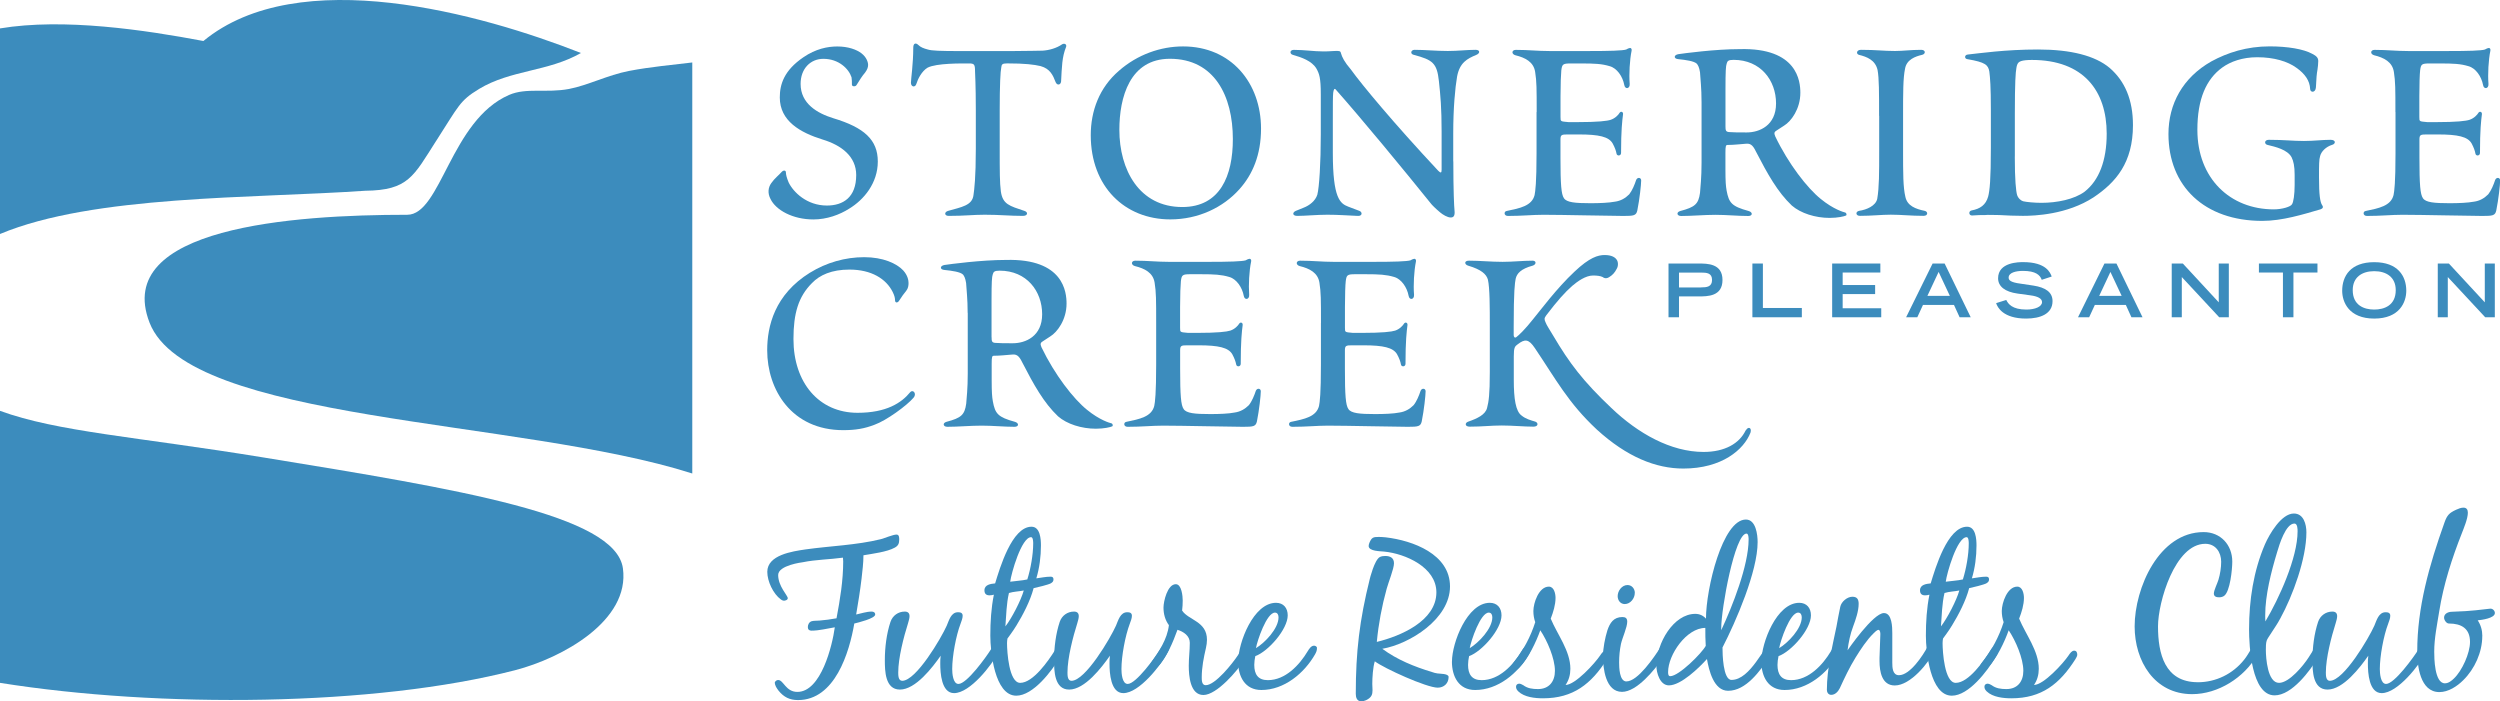
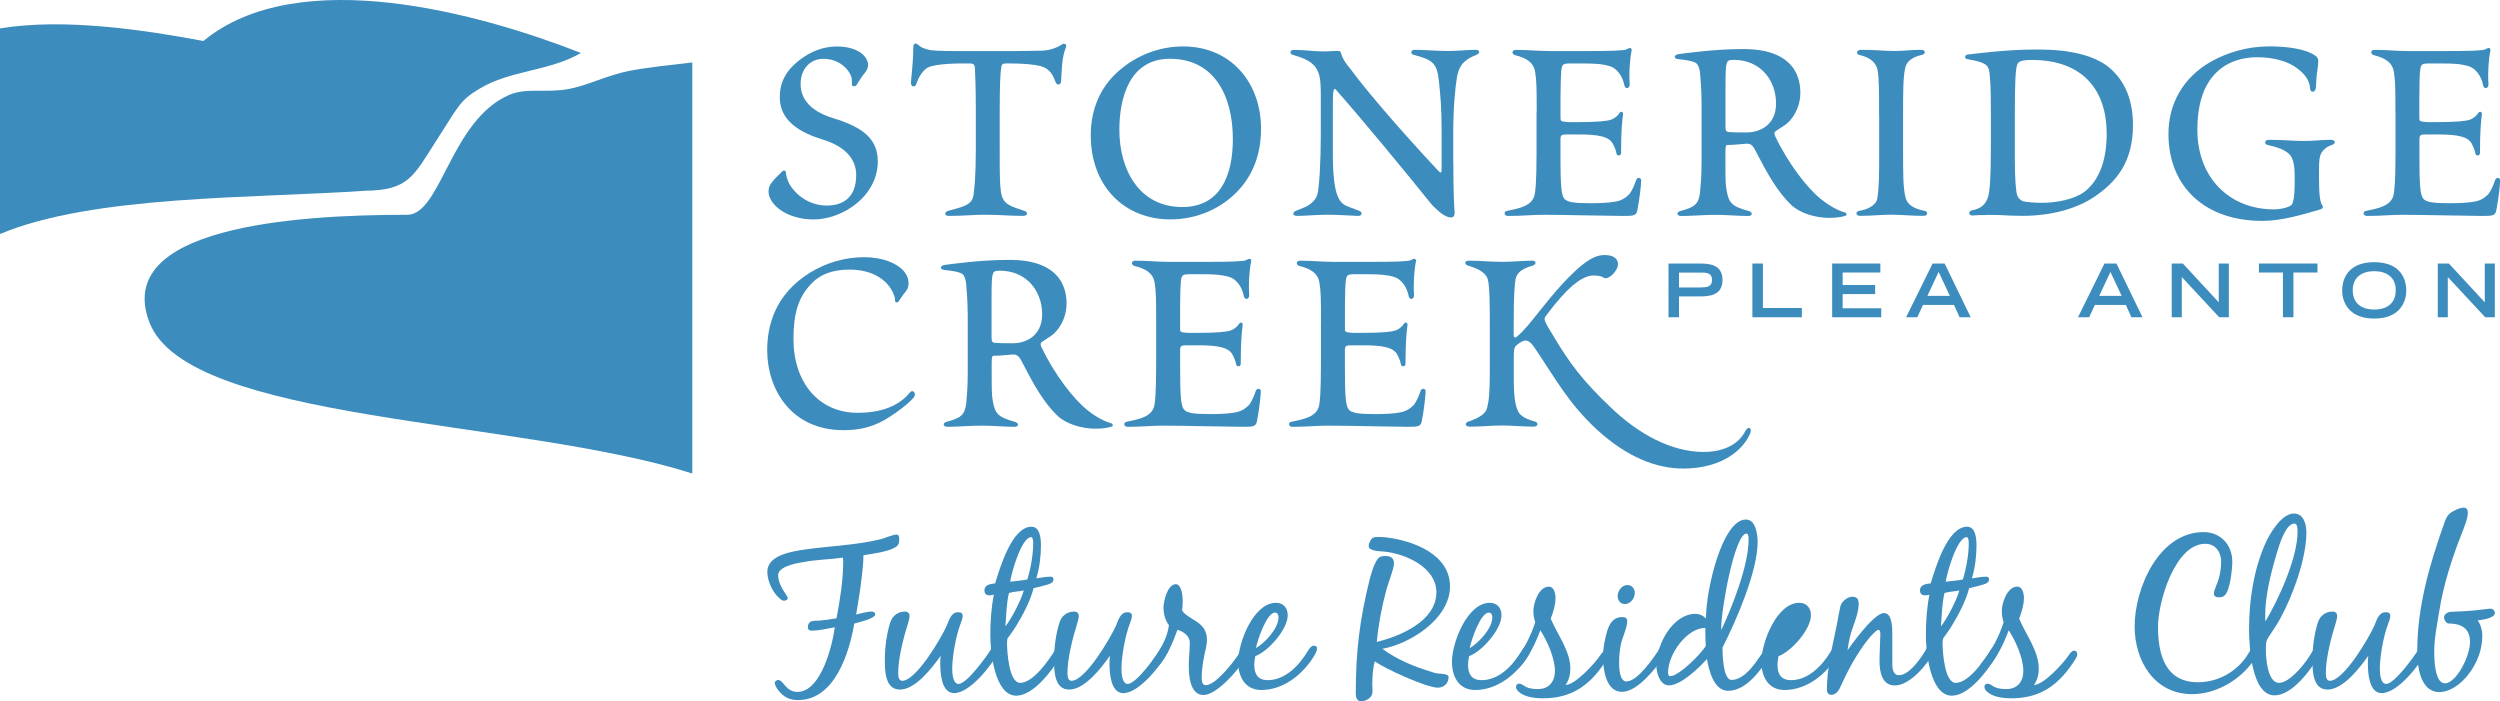
<svg xmlns="http://www.w3.org/2000/svg" id="Layer_1" data-name="Layer 1" viewBox="0 0 535.91 150.33">
  <defs>
    <style>      .cls-1 {        fill: #3c8cbd;      }    </style>
  </defs>
  <path class="cls-1" d="m93.5,30.2c4.88-7.59,5.04-8.61,9.19-11.13,6.81-4.12,14.82-3.68,21.84-7.71-21.31-8.38-60.51-19.39-80.93-2.57C31.09,6.43,13.69,3.81,0,6.09v44.07c20.05-8.38,54.1-7.6,78.29-9.27,9.25-.1,10.35-3.09,15.21-10.7" />
  <path class="cls-1" d="m121.97,19.07c-4.82.91-9.13-.33-12.84,1.28-12.54,5.44-14.6,25.69-21.84,25.69-24.46,0-63.17,2.69-55.23,23.13,8.32,21.42,79.34,20.52,116.34,32.33V13.39c-4.33.54-8.86.91-13.58,1.82-4.54.88-8.85,3.1-12.85,3.86" />
-   <path class="cls-1" d="m110.41,143.67c10.1-2.61,24.67-10.6,23.12-21.84-1.57-11.47-35.04-16.91-77.01-23.76-27.37-4.47-44.2-5.5-56.52-10v58.31c34.18,5.45,80.31,5.06,110.41-2.71" />
  <path class="cls-1" d="m357.67,56.49h6.42c1.95,0,5.15,0,5.15,3.53s-3.2,3.52-5.15,3.52h-4.17v4.47h-2.25v-11.52Zm6.92,5.12c1.28,0,2.41-.11,2.41-1.6s-1.12-1.58-2.41-1.58h-4.67v3.19h4.67Z" />
  <polygon class="cls-1" points="375.65 56.49 377.9 56.49 377.9 66.02 386.25 66.02 386.25 68.01 375.65 68.01 375.65 56.49" />
  <polygon class="cls-1" points="392.75 56.49 403.08 56.49 403.08 58.42 395 58.42 395 61.1 401.96 61.1 401.96 63.04 395 63.04 395 66.08 403.27 66.08 403.27 68.01 392.75 68.01 392.75 56.49" />
  <path class="cls-1" d="m414.29,56.49h2.57l5.59,11.52h-2.38l-1.21-2.65h-6.64l-1.22,2.65h-2.4l5.68-11.52Zm3.69,6.94l-2.41-5.14-2.41,5.14h4.82Z" />
-   <path class="cls-1" d="m437.68,59.99c-.36-1.03-1.3-1.92-4.04-1.92-1.52,0-3.06.38-3.06,1.44,0,.49.28,1.01,2.58,1.3l2.73.41c2.58.4,4.1,1.4,4.1,3.33,0,2.73-2.6,3.74-5.67,3.74-4.95,0-6.15-2.44-6.42-3.31l2.17-.68c.41.84,1.27,2.06,4.31,2.06,1.84,0,3.36-.6,3.36-1.6,0-.74-.86-1.24-2.5-1.45l-2.76-.38c-2.67-.37-4.16-1.52-4.16-3.28,0-3.46,4.49-3.46,5.38-3.46,4.96,0,5.82,2.3,6.11,3.09l-2.13.7Z" />
  <path class="cls-1" d="m451.12,56.49h2.57l5.59,11.52h-2.38l-1.2-2.65h-6.64l-1.22,2.65h-2.39l5.67-11.52Zm3.69,6.94l-2.41-5.14-2.41,5.14h4.82Z" />
  <polygon class="cls-1" points="465.54 56.49 467.92 56.49 475.62 64.81 475.62 56.49 477.78 56.49 477.78 68.01 475.72 68.01 467.7 59.39 467.7 68.01 465.54 68.01 465.54 56.49" />
  <polygon class="cls-1" points="489.38 58.42 484.23 58.42 484.23 56.49 496.78 56.49 496.78 58.42 491.63 58.42 491.63 68.01 489.38 68.01 489.38 58.42" />
  <path class="cls-1" d="m508.95,56.2c5.07,0,6.87,2.98,6.87,6.13,0,2.4-1.41,5.96-6.87,5.96s-6.87-3.57-6.87-5.96c0-3.15,1.79-6.13,6.87-6.13m4.61,6c0-2.77-1.98-4.07-4.61-4.07s-4.61,1.3-4.61,4.07c0,3.27,2.46,4.16,4.61,4.16s4.61-.89,4.61-4.16" />
  <polygon class="cls-1" points="522.57 56.49 524.95 56.49 532.65 64.81 532.65 56.49 534.8 56.49 534.8 68.01 532.74 68.01 524.72 59.39 524.72 68.01 522.57 68.01 522.57 56.49" />
  <path class="cls-1" d="m184.68,11.44c1.08.83,1.41,1.9,1.41,2.48,0,.5-.17.99-.66,1.66-.58.66-1.16,1.57-1.82,2.65-.25.41-.99.33-.99-.08,0-.58,0-1.07-.08-1.57-.58-1.82-2.73-3.97-6.04-3.97-2.73,0-4.88,2.07-4.88,5.38,0,4.22,3.56,6.29,7.03,7.36,6.62,1.99,9.52,4.64,9.52,9.27s-2.98,8.2-6.12,10.1c-2.07,1.32-4.8,2.32-7.7,2.32-4.39,0-8.03-1.99-9.18-4.39-.66-1.24-.5-2.48.16-3.39.75-1.08,1.66-1.74,2.15-2.32.5-.58.99-.41.99,0,0,.49.17,1.16.58,2.15.99,2.07,3.89,4.97,8.2,4.97,3.48,0,6.29-1.74,6.29-6.54,0-3.97-3.14-6.38-7.2-7.61-4.8-1.49-9.18-3.97-9.18-9.02,0-2.82.91-5.79,5.05-8.61,2.65-1.82,5.21-2.32,7.28-2.32,2.32,0,4.14.66,5.21,1.49" />
  <path class="cls-1" d="m217.53,10.94c3.06,0,4.8-.08,5.96-.08,1.49-.09,3.06-.58,4.14-1.33.49-.33,1.08-.08.91.5-.91,2.23-.91,4.39-1.08,7.44-.08.75-.83.91-1.16.17-.58-1.49-1.16-2.89-3.23-3.47-1.41-.33-3.31-.58-7.2-.58-1.08,0-1.16.25-1.24.91-.17.75-.33,3.64-.33,9.11v7.86c0,5.54,0,7.61.25,9.6.41,2.73,1.82,3.06,5.05,4.14.83.25.75,1.07-.33,1.07-2.81,0-4.96-.25-8.19-.25-2.48,0-4.3.25-7.7.25-.99,0-.99-.83-.16-1.07,2.9-.83,5.21-1.16,5.46-3.4.17-1.16.5-3.72.5-9.93v-8.19c0-5.87-.17-7.78-.17-8.44,0-1.41-.16-1.65-1.24-1.65-1.65,0-7.03-.08-8.94.91-1.24.75-2.07,2.4-2.4,3.48-.25.83-1.16.66-1.16-.25,0-.75.5-4.06.5-7.53,0-.99.58-1.07,1.07-.58.5.5,1.16.75,2.07.99.83.25,2.48.33,7.2.33h11.42Z" />
  <path class="cls-1" d="m270.32,27.58c0,5.63-1.82,9.85-4.64,12.99-3.48,3.89-8.77,6.46-14.81,6.46-9.76,0-17.05-7.03-17.05-18.04,0-5.21,1.82-10.18,6.04-13.82,3.97-3.48,8.94-5.22,13.74-5.22,10.35,0,16.72,7.86,16.72,17.63m-6.04,2.24c0-9.27-3.97-17.22-13.49-17.22-8.61,0-10.84,8.28-10.84,15.23,0,8.52,4.22,16.55,13.49,16.55,8.11,0,10.84-6.7,10.84-14.56" />
  <path class="cls-1" d="m311.54,34.61c0,6.21.17,9.77.25,10.43.17,1.41-.33,1.58-.83,1.58-.66,0-1.65-.58-2.24-1.08-.99-.83-1.82-1.66-1.99-1.91-5.79-7.2-15.15-18.54-20.44-24.49-.25-.25-.41.08-.5.74-.08.75-.08,2.24-.08,5.88v7.03c0,9.77,1.57,10.84,3.31,11.51l2.4.91c.66.25.66,1.16-.41,1.07-1.99-.08-4.14-.25-6.46-.25s-4.72.25-6.46.25c-1.08,0-1.08-.74-.33-1.07l1.65-.67c1.32-.5,2.56-1.49,2.98-2.81.41-1.57.74-6.79.74-12.91v-8.61c0-3.56-.33-4.39-.91-5.46-.99-1.73-3.31-2.48-5.05-2.98-.74-.17-.74-1.08.17-1.08,2.32,0,4.3.33,6.21.33.66,0,1.32,0,2.32-.08,1.24-.08,1.49,0,1.57.42.25.91.74,1.9,2.15,3.55,2.32,3.23,9.19,11.51,18.7,21.68.58.58.74.5.74-.25v-8.11c0-5.13-.25-7.78-.58-10.84-.42-3.89-1.33-4.55-5.38-5.63-.83-.17-.66-1.08.17-1.08,2.24,0,4.64.25,7.12.25,2.15,0,4.14-.25,5.96-.25.99,0,.99.75.16,1.08-1.98.83-3.56,1.65-4.13,4.63-.42,2.4-.83,6.79-.83,12.25v5.96Z" />
  <path class="cls-1" d="m329.41,24.02c0-4.97,0-6.54-.33-8.61-.33-2.15-2.15-3.06-4.22-3.56-.91-.25-.83-1.16.08-1.16,2.73,0,4.64.25,7.2.25h8.53c4.38,0,7.2-.08,7.94-.33.41-.25.74-.33.82-.33.17,0,.41.16.33.58-.41,1.98-.58,5.05-.41,7.12.08,1.07-.99,1.24-1.16.25-.33-1.82-1.57-3.64-3.15-4.05-1.65-.5-3.14-.58-6.13-.58h-2.15c-1.74,0-1.9.16-2.07,1.49-.08.74-.17,2.97-.17,5.54v4.47c0,.99,0,.91,1.74,1.08h1.74c4.64,0,6.54-.25,7.28-.5.99-.33,1.66-1.08,1.9-1.49.25-.41.83-.25.74.33-.17,1.32-.42,3.39-.42,8.27,0,.66-.91.74-.99.08-.08-.49-.33-1.24-.83-2.15-.83-1.41-2.9-1.9-7.2-1.9h-2.48c-1.24,0-1.49.09-1.49,1.08v3.89c0,5.79.17,7.87.74,8.69.58.91,2.4,1.08,5.71,1.08,1.99,0,3.97-.09,5.22-.33,1.24-.16,2.23-.74,3.06-1.57.66-.83,1.16-2.07,1.49-3.07.25-.66,1.08-.58,1.08.09,0,.83-.33,3.97-.83,6.45-.25,1.08-.75,1.16-2.98,1.16-2.57,0-13.08-.25-17.13-.25-2.4,0-4.55.25-7.62.25-.91,0-.91-.99-.25-1.07,2.81-.58,5.38-1.08,5.96-3.4.16-.83.42-2.57.42-8.94v-8.85Z" />
  <path class="cls-1" d="m402.81,24.84c0-4.96,0-8.11-.33-9.85-.5-2.15-2.32-2.82-3.97-3.23-.67-.17-.58-1.08.42-1.08,3.31,0,4.8.25,7.28.25,1.82,0,3.31-.25,5.63-.25.99,0,.99.91.17,1.08-1.41.33-3.31.99-3.64,2.98-.42,1.99-.42,5.13-.42,10.09v7.37c0,4.97,0,7.95.5,10.02.41,1.9,2.15,2.57,4.14,2.98.74.16.74,1.07-.25,1.07-2.73,0-4.72-.25-7.03-.25-1.98,0-4.05.25-6.62.25-.91,0-.99-.91-.17-1.07,1.66-.25,3.56-1.08,3.89-2.57.42-2.48.42-5.46.42-10.43v-7.37Z" />
  <path class="cls-1" d="m426.77,23.61c0-5.05-.16-6.95-.33-8.28-.25-1.41-.83-1.99-4.71-2.65-.66-.08-.66-.91.08-.99,2.4-.25,8.03-1.08,15.06-1.08s12.25,1.32,15.39,3.97c3.23,2.81,4.97,6.79,4.97,12.25,0,8.03-3.64,12.25-8.44,15.47-5.71,3.72-12.67,3.97-15.15,3.97-1.65,0-3.64-.08-5.05-.17-1.33,0-2.48-.08-3.06,0-.74,0-1.82,0-2.73.09-.75.08-.91-.91-.17-1.08,1.82-.33,3.06-1.16,3.56-2.98.33-1.24.58-3.64.58-10.43v-8.11Zm5.13,9.93c0,5.05.25,7.45.5,8.28.25.75.91,1.24,1.32,1.33.66.16,2.4.33,3.89.33,3.31,0,7.04-.74,9.27-2.4,3.06-2.4,4.72-6.62,4.72-12.42,0-9.18-4.96-15.81-16.05-15.81-.99,0-1.82.08-2.32.25-.41.17-.82.33-.99,1.49-.17.91-.33,3.06-.33,9.68v9.27Z" />
  <path class="cls-1" d="m491.89,37.51c0-1.9-.25-2.98-.66-3.81-.91-1.65-3.48-2.23-5.21-2.65-.66-.17-.66-1.08.33-1.08,3.39,0,5.05.25,7.53.25,2.15,0,3.89-.25,5.71-.25,1.24,0,1.08.91.33,1.08-1.32.41-2.32,1.41-2.57,2.4-.24.75-.24,1.99-.24,4.55,0,3.81.24,5.3.66,5.96.33.42.17.74-.33.91-3.72,1.08-8.19,2.48-12.49,2.48-12.42,0-20.11-7.45-20.11-18.62,0-6.45,3.06-12.08,9.18-15.56,3.48-1.9,7.62-3.23,12.5-3.23,3.89,0,7.28.58,9.11,1.58.99.49,1.32.91,1.32,1.57s-.09,1.24-.16,1.82c-.17.91-.25,1.82-.34,3.81-.08,1.24-1.24,1.16-1.24.33-.08-1.73-1.08-3.22-2.98-4.55-1.82-1.32-4.72-2.23-8.36-2.23-3.14,0-5.71.91-7.53,2.23-3.4,2.49-5.3,6.71-5.3,13.33,0,10.43,7.04,17.05,16.38,17.05,1.82,0,3.64-.58,3.89-1.08.33-.41.58-2.15.58-4.14v-2.15Z" />
  <path class="cls-1" d="m513.49,24.02c0-4.97,0-6.54-.33-8.61-.33-2.15-2.15-3.06-4.22-3.56-.91-.25-.83-1.16.08-1.16,2.73,0,4.64.25,7.2.25h8.53c4.38,0,7.2-.08,7.94-.33.42-.25.74-.33.83-.33.17,0,.41.16.33.58-.41,1.98-.58,5.05-.41,7.12.08,1.07-.99,1.24-1.16.25-.33-1.82-1.57-3.64-3.15-4.05-1.65-.5-3.14-.58-6.12-.58h-2.15c-1.74,0-1.9.16-2.07,1.49-.09.74-.17,2.97-.17,5.54v4.47c0,.99,0,.91,1.74,1.08h1.74c4.63,0,6.53-.25,7.28-.5.99-.33,1.66-1.08,1.9-1.49.25-.41.83-.25.75.33-.17,1.32-.41,3.39-.41,8.27,0,.66-.91.74-.99.08-.08-.49-.33-1.24-.82-2.15-.83-1.41-2.9-1.9-7.2-1.9h-2.48c-1.24,0-1.49.09-1.49,1.08v3.89c0,5.79.17,7.87.75,8.69.58.91,2.4,1.08,5.71,1.08,1.99,0,3.97-.09,5.22-.33,1.24-.16,2.23-.74,3.06-1.57.66-.83,1.16-2.07,1.49-3.07.25-.66,1.07-.58,1.07.09,0,.83-.33,3.97-.83,6.45-.25,1.08-.74,1.16-2.98,1.16-2.56,0-13.08-.25-17.13-.25-2.4,0-4.55.25-7.61.25-.91,0-.91-.99-.25-1.07,2.81-.58,5.38-1.08,5.95-3.4.17-.83.42-2.57.42-8.94v-8.85Z" />
  <path class="cls-1" d="m173.66,58.44c3.48-2.15,7.53-3.31,11.58-3.31s6.95,1.33,8.36,2.82c.99,1.08,1.16,2.15,1.16,2.73,0,.5-.08,1.16-.5,1.66-.41.49-1.08,1.4-1.49,2.07-.33.58-.91.58-.91-.08,0-.41-.09-.91-.5-1.74-1.4-2.81-4.55-4.8-9.27-4.8-3.81,0-6.37,1.16-8.03,2.89-2.9,2.9-3.97,6.46-3.97,12,0,9.35,5.46,15.81,13.74,15.81,6.21,0,9.43-2.15,11.26-4.39.66-.74,1.49.33.74,1.16-1.41,1.66-5.8,4.88-8.36,5.79-2.15.83-4.06,1.16-6.71,1.16-11.09,0-16.3-8.69-16.3-17.13,0-5.13,1.57-11.92,9.19-16.64" />
  <path class="cls-1" d="m207.43,67.05c0-2.98-.25-4.96-.33-6.37-.17-1.08-.41-1.49-.66-1.82-.58-.58-2.4-.83-3.97-.99-1.08-.08-.99-.91,0-1.07,1.16-.17,7.86-1.08,13.16-1.08,12.42-.33,13,6.95,13,9.36,0,3.47-1.99,6.12-3.48,7.03l-1.65,1.08c-.41.25-.58.5-.25,1.24,2.82,5.87,6.87,11.09,9.76,13.41,2.73,2.23,4.88,2.82,5.22,2.9.33.08.41.58.16.66-.33.17-1.74.5-3.47.5-3.07,0-6.21-.99-8.11-2.65-3.06-2.9-5.21-6.78-7.69-11.59-.75-1.57-1.32-1.74-2.23-1.65-1.16.08-2.49.25-3.81.25-.41,0-.5.16-.5,1.74v3.48c0,2.65.08,3.56.25,4.55.49,2.65,1.08,3.39,4.72,4.39.91.25.91,1.07-.08,1.07-2.23,0-4.63-.25-7.04-.25s-5.05.25-7.36.25c-.91,0-1.08-.82-.17-1.07,3.15-.83,3.89-1.49,4.22-3.89.09-1.16.33-3.23.33-6.45v-12.99Zm5.13,5.21c0,.91.08,1.16.74,1.24,1.08.08,2.07.08,3.81.08,2.73,0,6.29-1.49,6.29-6.21,0-4.96-3.31-9.35-9.11-9.35-1.16,0-1.32.25-1.49.83-.17.49-.25,1.57-.25,5.38v8.03Z" />
  <path class="cls-1" d="m247.84,69.21c0-4.97,0-6.54-.33-8.61-.33-2.15-2.15-3.06-4.22-3.56-.91-.25-.83-1.16.08-1.16,2.73,0,4.63.25,7.2.25h8.53c4.39,0,7.2-.09,7.94-.33.41-.25.75-.33.83-.33.17,0,.42.17.33.58-.42,1.99-.58,5.05-.42,7.12.08,1.08-.99,1.24-1.16.25-.33-1.82-1.57-3.64-3.14-4.06-1.66-.49-3.14-.58-6.12-.58h-2.15c-1.74,0-1.9.16-2.07,1.49-.08.74-.17,2.98-.17,5.54v4.47c0,.99,0,.91,1.74,1.08h1.74c4.63,0,6.54-.25,7.28-.49,1-.33,1.66-1.08,1.91-1.49.25-.41.83-.25.74.33-.17,1.33-.41,3.39-.41,8.28,0,.66-.91.74-.99.08-.09-.5-.33-1.24-.83-2.15-.83-1.4-2.9-1.9-7.2-1.9h-2.48c-1.24,0-1.49.08-1.49,1.08v3.89c0,5.79.17,7.86.75,8.69.58.91,2.4,1.08,5.71,1.08,1.99,0,3.97-.08,5.21-.33,1.24-.17,2.23-.75,3.06-1.58.66-.82,1.16-2.07,1.49-3.06.25-.66,1.07-.58,1.07.08,0,.83-.33,3.98-.83,6.46-.25,1.08-.74,1.16-2.98,1.16-2.57,0-13.08-.25-17.13-.25-2.4,0-4.55.25-7.61.25-.91,0-.91-.99-.25-1.07,2.81-.58,5.38-1.08,5.96-3.4.17-.83.41-2.57.41-8.94v-8.85Z" />
  <path class="cls-1" d="m283.17,69.21c0-4.97,0-6.54-.33-8.61-.33-2.15-2.15-3.06-4.22-3.56-.91-.25-.83-1.16.08-1.16,2.73,0,4.63.25,7.2.25h8.52c4.39,0,7.2-.09,7.95-.33.41-.25.74-.33.83-.33.16,0,.42.17.33.58-.41,1.99-.58,5.05-.41,7.12.08,1.08-.99,1.24-1.16.25-.33-1.82-1.57-3.64-3.14-4.06-1.66-.49-3.14-.58-6.12-.58h-2.15c-1.74,0-1.9.16-2.07,1.49-.09.74-.17,2.98-.17,5.54v4.47c0,.99,0,.91,1.74,1.08h1.74c4.63,0,6.54-.25,7.28-.49.99-.33,1.65-1.08,1.9-1.49.25-.41.83-.25.74.33-.17,1.33-.42,3.39-.42,8.28,0,.66-.91.74-.99.08-.08-.5-.33-1.24-.83-2.15-.83-1.4-2.89-1.9-7.2-1.9h-2.48c-1.24,0-1.49.08-1.49,1.08v3.89c0,5.79.17,7.86.75,8.69.58.91,2.4,1.08,5.71,1.08,1.98,0,3.97-.08,5.21-.33,1.24-.17,2.23-.75,3.06-1.58.66-.82,1.16-2.07,1.49-3.06.25-.66,1.08-.58,1.08.08,0,.83-.33,3.98-.83,6.46-.25,1.08-.75,1.16-2.98,1.16-2.57,0-13.08-.25-17.13-.25-2.4,0-4.55.25-7.62.25-.91,0-.91-.99-.25-1.07,2.82-.58,5.38-1.08,5.96-3.4.17-.83.41-2.57.41-8.94v-8.85Z" />
  <path class="cls-1" d="m364.75,21.86c0-2.98-.25-4.96-.33-6.37-.17-1.08-.42-1.49-.67-1.82-.58-.58-2.4-.83-3.97-.99-1.08-.08-.99-.91,0-1.07,1.16-.17,7.86-1.08,13.16-1.08,12.41-.33,12.99,6.95,12.99,9.36,0,3.47-1.98,6.12-3.47,7.03l-1.66,1.08c-.41.25-.58.5-.25,1.24,2.81,5.87,6.87,11.09,9.76,13.41,2.73,2.23,4.88,2.82,5.21,2.9.33.09.41.58.17.66-.33.17-1.74.5-3.48.5-3.06,0-6.2-.99-8.11-2.65-3.06-2.9-5.21-6.78-7.7-11.59-.74-1.57-1.32-1.74-2.23-1.65-1.16.08-2.48.25-3.8.25-.42,0-.5.16-.5,1.74v3.48c0,2.65.08,3.56.25,4.55.5,2.65,1.07,3.39,4.72,4.39.91.25.91,1.07-.08,1.07-2.24,0-4.63-.25-7.03-.25s-5.05.25-7.37.25c-.91,0-1.08-.82-.16-1.07,3.14-.83,3.89-1.49,4.22-3.89.08-1.16.33-3.23.33-6.45v-12.99Zm5.13,5.21c0,.91.08,1.16.75,1.24,1.07.08,2.07.08,3.8.08,2.73,0,6.29-1.49,6.29-6.21,0-4.96-3.31-9.35-9.1-9.35-1.16,0-1.33.25-1.49.83-.17.49-.25,1.57-.25,5.38v8.03Z" />
  <path class="cls-1" d="m374.21,92.25c-1.33,2.81-4.47,4.63-9.02,4.63-7.03,0-14.07-3.97-19.78-9.43-6.04-5.71-9-9.63-12.45-15.48-.8-1.35-1.41-2.23-1.66-2.9-.25-.58-.33-.83.17-1.49,2.4-3.15,3.97-4.89,5.55-6.29,1.16-.99,2.89-2.23,4.47-2.23.82,0,1.57.08,2.07.33.5.41,1.08.25,1.41,0,.67-.41,1.16-.91,1.58-1.74.41-.66.33-1.57,0-1.99-.33-.5-1.08-.99-2.57-.99-1.41,0-3.23.5-6.46,3.56-3.89,3.64-7.28,8.27-8.94,10.26-1.49,1.9-2.98,3.39-3.56,3.8-.36.24-.54-.15-.54-.44v-1.82c0-7.78.25-9.35.42-10.26.25-1.16,1.16-2.15,3.64-2.82.83-.25.83-1.07,0-1.07-2.07,0-4.22.25-6.45.25-2.48,0-4.8-.25-7.2-.25-1.08,0-.99.83-.17,1.07,2.82.83,3.89,1.82,4.23,2.98.41,1.82.41,5.87.41,10.18v9.6c0,4.97-.24,6.37-.58,7.7-.33,1.49-2.15,2.32-4.06,2.98-.74.25-.74,1.07.33,1.07,2.73,0,4.55-.25,6.87-.25s4.8.25,6.79.25c1.08,0,1.08-.82.42-1.07-1.08-.33-2.07-.58-2.98-1.33-1.24-.91-1.65-3.56-1.65-7.61v-5.05c0-1.99.24-2.15.87-2.62,1.5-1.14,2.31-1.15,3.64.83,4.57,6.78,7.16,11.76,13.29,17.47,6.45,5.88,12.66,8.36,18.54,8.36,8.28,0,12.99-4.06,14.4-7.7.33-1.07-.5-1.4-.99-.49" />
  <g>
    <path class="cls-1" d="m184.69,124.02c-.31,2.6-.72,5.15-1.16,7.71,1.07-.22,2.2-.63,3.32-.63.4,0,.76.18.76.63,0,.85-3.72,1.75-4.48,1.93-1.08,6.28-4.17,16.41-12.06,16.41-1.79,0-3.05-.63-4.17-2.01-.4-.54-.81-1.08-.81-1.8.13-.27.4-.49.72-.49,1.16,0,1.61,2.55,4.12,2.55,5.06,0,7.49-9.91,8.02-13.85-1.66.27-3.36.72-5.02.72-.49,0-.76-.27-.76-.76,0-.54.27-1.08.81-1.26.49-.14,1.16-.09,1.66-.14,1.21-.09,2.47-.27,3.68-.49.76-4.03,1.43-8.11,1.43-12.19,0-.27-.05-.81-.05-.81-2.87.4-5.78.4-8.65.99,0,0-5.24.63-5.24,2.73,0,2.42,2.06,4.39,2.06,4.97,0,.23-.18.45-.72.54-.27,0-.45-.05-.76-.27-1.66-1.21-2.91-3.9-2.91-5.92,0-3.63,5.42-4.39,8.16-4.8,5.38-.76,10.89-.9,16.18-2.2.85-.23,2.64-.99,3.36-.99.58,0,.58.67.58,1.07,0,.85-.22,1.35-.99,1.75-1.61.9-4.8,1.3-6.68,1.62,0,1.66-.22,3.31-.4,4.97Z" />
    <path class="cls-1" d="m190.89,133.3c.45-1.34,1.66-2.2,3.05-2.2.67,0,1.03.31,1.03.99,0,.49-.18.99-.31,1.48-.94,2.96-2.11,7.49-2.11,10.58,0,.58,0,1.79.85,1.79,3,0,8.38-9.19,9.55-11.83.49-1.12.9-2.87,2.42-2.87.54,0,.99.14.99.76,0,.58-.27,1.16-.45,1.7-.99,2.6-1.79,6.95-1.79,9.73,0,.85.14,3.18,1.34,3.18,1.79,0,5.92-5.74,6.95-7.39.27-.45.85-1.26,1.34-1.26.54,0,.63.41.63.85,0,.31-.18.67-.31.94-1.43,2.82-6.14,8.83-9.55,8.83-2.73,0-2.96-4.35-2.96-6.32,0-.58,0-1.12.09-1.7-1.75,2.51-5.38,7.26-8.74,7.26-3.18,0-3.23-4.03-3.23-6.32,0-2.69.36-5.65,1.21-8.2Z" />
    <path class="cls-1" d="m217.84,134.15c-.54.94-1.88,2.73-1.88,2.73-.05.23-.09.76-.09.99,0,1.79.4,8.51,2.82,8.51,2.78,0,6.05-4.75,7.4-6.9.22-.41.67-1.03,1.17-1.03.36,0,.63.31.63.68,0,.67-.36,1.25-.72,1.84-1.7,2.87-5.69,8.16-9.32,8.16-4.66,0-5.56-9.5-5.56-12.86,0-2.92.18-5.92.76-8.79-.31.09-.63.14-.94.14-.72,0-1.08-.36-1.08-1.08,0-1.21,1.34-1.39,2.29-1.48.99-3.23,3.59-12.15,7.8-12.15,1.88,0,2.02,2.69,2.02,4.03,0,2.33-.31,4.8-.99,7.04,1.03-.13,2.02-.36,3.05-.36.4,0,.63.14.63.58s-.22.63-.58.85c-.45.27-3,.9-3.68,1.03-.72,2.73-2.24,5.65-3.72,8.07Zm-2.33.14c1.34-1.7,3.36-5.6,3.95-7.71-1.08.22-2.15.22-3.18.54-.54,2.33-.58,4.8-.76,7.17Zm1.03-9.59c1.21-.18,2.47-.22,3.68-.49.72-2.28,1.26-5.34,1.26-7.71,0-.27,0-1.35-.45-1.35-2.06,0-4.26,7.76-4.48,9.55Z" />
    <path class="cls-1" d="m227.17,133.3c.45-1.34,1.66-2.2,3.05-2.2.67,0,1.03.31,1.03.99,0,.49-.18.99-.31,1.48-.94,2.96-2.11,7.49-2.11,10.58,0,.58,0,1.79.85,1.79,3,0,8.38-9.19,9.55-11.83.49-1.12.9-2.87,2.42-2.87.54,0,.99.14.99.76,0,.58-.27,1.16-.45,1.7-.99,2.6-1.79,6.95-1.79,9.73,0,.85.13,3.18,1.34,3.18,1.79,0,5.92-5.74,6.95-7.39.27-.45.85-1.26,1.34-1.26.54,0,.63.41.63.85,0,.31-.18.67-.31.94-1.43,2.82-6.14,8.83-9.55,8.83-2.73,0-2.96-4.35-2.96-6.32,0-.58,0-1.12.09-1.7-1.75,2.51-5.38,7.26-8.74,7.26-3.18,0-3.23-4.03-3.23-6.32,0-2.69.36-5.65,1.21-8.2Z" />
    <path class="cls-1" d="m252.41,135c-.94,2.6-2.33,6-4.3,8.02-.31.31-.72.67-1.21.67-.36,0-.58-.22-.58-.58s.18-.68.4-.99c1.7-2.46,3.5-5.06,3.85-8.11-.81-1.07-1.16-2.42-1.16-3.76s.85-5.02,2.64-5.02c1.26,0,1.48,2.6,1.48,3.5,0,.72-.04,1.43-.13,2.15,1.39,2.11,5.33,2.28,5.33,6.27,0,.58-.09,1.16-.22,1.75-.49,2.11-.9,4.17-.9,6.32,0,.58,0,1.66.85,1.66,2.06,0,5.74-4.66,6.9-6.41.27-.41.67-.99,1.17-.99.54,0,.63.49.63.94,0,.36-.18.67-.36.94-1.43,2.33-5.96,7.62-8.83,7.62s-3.14-4.17-3.14-6.27c0-1.66.22-3.27.22-4.93,0-1.48-1.34-2.38-2.65-2.78Z" />
    <path class="cls-1" d="m265.42,141.81c0-4.03,3.27-12.59,8.11-12.59,1.61,0,2.51,1.12,2.51,2.69,0,3-4.21,7.76-6.95,8.74-.13.63-.22,1.26-.22,1.88,0,2.02.81,3.27,2.91,3.27,3.76,0,6.77-3.23,8.56-6.23.27-.45.72-1.16,1.34-1.16.27,0,.63.18.63.49,0,.58-.14.85-.4,1.35-2.33,4.08-6.63,7.66-11.52,7.66-3.54,0-4.98-2.92-4.98-6.1Zm3.81-2.87c1.93-1.16,4.84-4.21,4.84-6.59,0-.49-.18-1.03-.76-1.03-1.79,0-3.81,6.05-4.08,7.62Z" />
    <path class="cls-1" d="m296.32,139.08c3.14,2.33,6.9,3.85,10.62,4.97.4.14.81.27,1.21.31.49.09,2.38,0,2.38.76,0,1.35-.99,2.29-2.33,2.29-2.38,0-11.47-4.12-13.49-5.65-.4,1.21-.54,3.54-.54,4.84l.05,1.35c0,.9-.18,1.57-1.39,2.15-.31.14-.67.23-1.03.23-.94,0-1.17-.85-1.17-1.61,0-9.01.81-15.82,3-24.61,0,0,.99-4.08,2.15-4.7.36-.18.76-.23,1.16-.23,1.08,0,1.88.41,1.88,1.57s-1.21,4.12-1.57,5.47c-1.03,3.72-1.75,7.53-2.11,11.38,5.02-1.21,12.77-4.48,12.77-10.62,0-5.38-6.63-8.29-11.2-8.74-.76-.09-3.32-.04-3.32-1.21,0-.23.09-.49.18-.72.49-1.12.81-1.21,2.02-1.21.49,0,.99.04,1.48.09,5.78.68,13.76,3.59,13.76,10.53s-8.61,12.33-14.52,13.36Z" />
    <path class="cls-1" d="m311.25,141.81c0-4.03,3.27-12.59,8.11-12.59,1.61,0,2.51,1.12,2.51,2.69,0,3-4.21,7.76-6.95,8.74-.13.63-.22,1.26-.22,1.88,0,2.02.81,3.27,2.91,3.27,3.76,0,6.77-3.23,8.56-6.23.27-.45.72-1.16,1.34-1.16.27,0,.63.18.63.49,0,.58-.14.85-.4,1.35-2.33,4.08-6.63,7.66-11.52,7.66-3.54,0-4.98-2.92-4.98-6.1Zm3.81-2.87c1.93-1.16,4.84-4.21,4.84-6.59,0-.49-.18-1.03-.76-1.03-1.79,0-3.81,6.05-4.08,7.62Z" />
    <path class="cls-1" d="m336.63,143.38c0,1.21-.31,2.42-1.03,3.45,2.06,0,6.28-4.62,7.44-6.36.27-.41.67-.99,1.17-.99.54,0,.67.45.67.89,0,.31-.27.68-.4.94-3.36,5.29-7.22,8.38-13.72,8.38-1.7,0-3.99-.23-5.29-1.48-.27-.27-.49-.58-.49-.99,0-.45.31-.67.72-.67.36,0,.9.41.81.31.94.72,2.02.85,3.18.85,2.37,0,3.63-1.62,3.63-3.9,0-2.69-1.66-6.5-3.14-8.7-.85,2.42-2.6,6.1-4.39,7.89-.27.27-.72.72-1.17.72-.36,0-.63-.27-.63-.62,0-.45.27-.81.54-1.17,2.02-2.51,3.59-5.47,4.57-8.56-.27-.76-.4-1.57-.4-2.38,0-1.75,1.17-5.24,3.32-5.24,1.12,0,1.43,1.52,1.43,2.42,0,1.48-.49,3.05-1.03,4.44,1.43,3.45,4.21,6.9,4.21,10.76Z" />
    <path class="cls-1" d="m348.65,146.07c2.42,0,5.92-5.15,7.26-7.26.27-.41.63-.94,1.12-.94.58,0,.58.54.58.99,0,.58-.85,1.79-1.21,2.28-1.7,2.42-5.51,7.17-8.7,7.17-3.54,0-4.08-5.07-4.08-7.66,0-1.66.45-3.95.94-5.51.54-1.61,1.34-2.87,3.23-2.87.67,0,1.03.27,1.03.99,0,1.21-1.03,3.41-1.34,4.75-.27,1.3-.4,2.65-.4,3.99,0,1.03.05,4.08,1.57,4.08Zm1.79-18.96c0,1.16-.94,2.38-2.15,2.38-.94,0-1.52-.81-1.52-1.7,0-1.12.9-2.38,2.11-2.38.94,0,1.57.81,1.57,1.7Z" />
    <path class="cls-1" d="m357.76,146.92c-1.93,0-2.69-2.69-2.69-4.21,0-4.84,3.68-11.12,8.34-11.12.9,0,1.7.36,2.29,1.03,0-6.41,3.54-21.25,8.56-21.25,2.15,0,2.51,3.27,2.51,4.84,0,6.27-4.62,16.94-7.53,22.59,0,1.3.09,6.95,1.93,6.95,4.12,0,7.08-7.62,8.29-7.62.54,0,.76.31.76.72,0,.63-.54,1.43-.9,1.97-2.02,3-5.02,7.26-8.88,7.26-3.09,0-4.12-4.44-4.53-6.81-1.66,1.84-5.56,5.65-8.16,5.65Zm-.18-2.87c0,.31,0,.9.45.9,1.88,0,6.81-4.97,7.62-6.5-.09-1.3-.09-2.55-.09-3.85-4.03,0-7.98,5.74-7.98,9.46Zm11.39-8.96c2.38-5.07,5.87-13.89,5.87-19.45,0-.22,0-1.26-.45-1.26-2.51,0-5.42,16.09-5.42,20.26v.45Z" />
-     <path class="cls-1" d="m377.58,141.81c0-4.03,3.27-12.59,8.11-12.59,1.61,0,2.51,1.12,2.51,2.69,0,3-4.21,7.76-6.95,8.74-.13.63-.22,1.26-.22,1.88,0,2.02.81,3.27,2.91,3.27,3.76,0,6.77-3.23,8.56-6.23.27-.45.72-1.16,1.34-1.16.27,0,.63.18.63.49,0,.58-.14.85-.4,1.35-2.33,4.08-6.63,7.66-11.52,7.66-3.54,0-4.98-2.92-4.98-6.1Zm3.81-2.87c1.93-1.16,4.84-4.21,4.84-6.59,0-.49-.18-1.03-.76-1.03-1.79,0-3.81,6.05-4.08,7.62Z" />
+     <path class="cls-1" d="m377.58,141.81c0-4.03,3.27-12.59,8.11-12.59,1.61,0,2.51,1.12,2.51,2.69,0,3-4.21,7.76-6.95,8.74-.13.63-.22,1.26-.22,1.88,0,2.02.81,3.27,2.91,3.27,3.76,0,6.77-3.23,8.56-6.23.27-.45.72-1.16,1.34-1.16.27,0,.63.18.63.49,0,.58-.14.85-.4,1.35-2.33,4.08-6.63,7.66-11.52,7.66-3.54,0-4.98-2.92-4.98-6.1Zm3.81-2.87Z" />
    <path class="cls-1" d="m391.62,147.82c0-4.39,1.16-9.23,2.06-13.54.27-1.39.49-2.82.81-4.21.22-1.08,1.48-2.15,2.6-2.15,1.03,0,1.34.58,1.34,1.53,0,1.52-.63,3.36-1.17,4.8-.63,1.66-.99,3.41-1.21,5.15,0,0,5.47-7.98,7.8-7.98,1.75,0,1.79,3.05,1.79,4.35v6.28c0,1.03.04,2.69,1.43,2.69,2.37,0,5.15-4.22,6.18-6.19.22-.41.58-1.03,1.08-1.03.45,0,.76.49.76.9,0,.22-.22.67-.31.9-1.3,2.78-5.24,7.62-8.61,7.62-2.78,0-3.27-3-3.27-5.24v-.68l.18-5.11c0-.22-.05-.89-.4-.89-.31,0-.81.49-1.03.72-1.48,1.43-2.82,3.5-3.9,5.24-1.3,2.11-2.33,4.3-3.36,6.54-.36.72-.99,1.43-1.84,1.43-.63,0-.94-.54-.94-1.12Z" />
    <path class="cls-1" d="m418.39,134.15c-.54.94-1.88,2.73-1.88,2.73-.05.23-.09.76-.09.99,0,1.79.4,8.51,2.82,8.51,2.78,0,6.05-4.75,7.4-6.9.22-.41.67-1.03,1.17-1.03.36,0,.63.31.63.68,0,.67-.36,1.25-.72,1.84-1.7,2.87-5.69,8.16-9.32,8.16-4.66,0-5.56-9.5-5.56-12.86,0-2.92.18-5.92.76-8.79-.31.09-.63.14-.94.14-.72,0-1.08-.36-1.08-1.08,0-1.21,1.34-1.39,2.29-1.48.99-3.23,3.59-12.15,7.8-12.15,1.88,0,2.02,2.69,2.02,4.03,0,2.33-.31,4.8-.99,7.04,1.03-.13,2.02-.36,3.05-.36.4,0,.63.14.63.58s-.22.63-.58.85c-.45.27-3,.9-3.68,1.03-.72,2.73-2.24,5.65-3.72,8.07Zm-2.33.14c1.34-1.7,3.36-5.6,3.95-7.71-1.08.22-2.15.22-3.18.54-.54,2.33-.58,4.8-.76,7.17Zm1.03-9.59c1.21-.18,2.47-.22,3.68-.49.72-2.28,1.26-5.34,1.26-7.71,0-.27,0-1.35-.45-1.35-2.06,0-4.26,7.76-4.48,9.55Z" />
    <path class="cls-1" d="m437.04,143.38c0,1.21-.31,2.42-1.03,3.45,2.06,0,6.28-4.62,7.44-6.36.27-.41.67-.99,1.17-.99.54,0,.67.45.67.89,0,.31-.27.68-.4.94-3.36,5.29-7.22,8.38-13.72,8.38-1.7,0-3.99-.23-5.29-1.48-.27-.27-.49-.58-.49-.99,0-.45.31-.67.72-.67.36,0,.9.41.81.31.94.72,2.02.85,3.18.85,2.38,0,3.63-1.62,3.63-3.9,0-2.69-1.66-6.5-3.14-8.7-.85,2.42-2.6,6.1-4.39,7.89-.27.27-.72.72-1.17.72-.36,0-.63-.27-.63-.62,0-.45.27-.81.54-1.17,2.02-2.51,3.59-5.47,4.57-8.56-.27-.76-.4-1.57-.4-2.38,0-1.75,1.17-5.24,3.32-5.24,1.12,0,1.43,1.52,1.43,2.42,0,1.48-.49,3.05-1.03,4.44,1.43,3.45,4.21,6.9,4.21,10.76Z" />
    <path class="cls-1" d="m471.12,146.25c3.9,0,7.53-1.79,9.95-4.84.54-.67.94-1.39,1.39-2.11.27-.41.67-1.03,1.21-1.03.41,0,.72.36.72.76s-.36,1.08-.58,1.43c-2.73,4.8-8.34,8.34-13.89,8.34-8.11,0-12.33-7.12-12.33-14.52,0-8.2,5.2-20.22,14.79-20.22,3.63,0,6.14,2.73,6.14,6.32,0,1.61-.45,6.41-1.75,7.35-.31.23-.72.31-1.08.31-.54,0-1.12-.14-1.12-.81s.76-2.2.99-2.96c.36-1.21.58-2.6.58-3.85,0-2.06-1.21-3.85-3.41-3.85-6.5,0-10.13,12.51-10.13,17.7,0,5.83,1.43,11.97,8.52,11.97Z" />
    <path class="cls-1" d="m482.12,134.91c0-6.23.94-12.5,3.41-18.24.94-2.15,3.5-6.59,6.19-6.59,2.11,0,2.69,2.33,2.69,4.04,0,5.6-2.91,13.58-5.6,18.46-.63,1.21-1.43,2.29-2.15,3.45-.22.36-.63.9-.76,1.3-.18.49-.18,1.43-.18,1.97,0,1.75.36,7.08,2.82,7.08,2.2,0,5.24-3.72,6.36-5.47l1.16-1.84c.22-.36.49-.63.94-.63.49,0,.63.41.63.81,0,.54-.31,1.08-.63,1.57l-.04.04c-1.75,2.92-5.65,8.2-9.37,8.2-4.97,0-5.47-10.67-5.47-14.16Zm6.01-16.54c-1.3,4.3-2.55,9.23-2.55,13.54,0,.45,0,.85.04,1.3,2.91-4.88,6.9-13.62,6.9-19.32,0-.4,0-1.66-.67-1.66-1.88,0-3.23,4.48-3.72,6.14Z" />
    <path class="cls-1" d="m496.92,133.3c.45-1.34,1.66-2.2,3.05-2.2.67,0,1.03.31,1.03.99,0,.49-.18.99-.31,1.48-.94,2.96-2.11,7.49-2.11,10.58,0,.58,0,1.79.85,1.79,3,0,8.38-9.19,9.55-11.83.49-1.12.9-2.87,2.42-2.87.54,0,.99.14.99.76,0,.58-.27,1.16-.45,1.7-.99,2.6-1.79,6.95-1.79,9.73,0,.85.14,3.18,1.34,3.18,1.79,0,5.92-5.74,6.95-7.39.27-.45.85-1.26,1.34-1.26.54,0,.63.41.63.85,0,.31-.18.67-.31.94-1.43,2.82-6.14,8.83-9.55,8.83-2.73,0-2.96-4.35-2.96-6.32,0-.58,0-1.12.09-1.7-1.75,2.51-5.38,7.26-8.74,7.26-3.18,0-3.23-4.03-3.23-6.32,0-2.69.36-5.65,1.21-8.2Z" />
    <path class="cls-1" d="m532.11,136.35c0,3.45-1.61,7.04-4.08,9.46-1.3,1.3-3.18,2.55-5.11,2.55-4.17,0-4.75-5.69-4.75-8.74,0-9.37,2.51-18.29,5.87-27.7.54-1.48.99-1.97,2.47-2.65.49-.22,1.03-.45,1.57-.45.67,0,.94.45.94,1.08,0,1.26-.85,3.27-1.3,4.44-2.11,5.33-3.94,11.03-4.84,16.72-.45,2.82-1.07,5.74-1.07,8.61,0,1.34.04,6.81,2.29,6.81.76,0,1.43-.54,1.93-1.03,1.75-1.66,3.45-5.42,3.45-7.84,0-2.91-1.88-3.95-4.53-3.95-.54,0-1.03-.76-1.03-1.26,0-.89.94-1.26,1.7-1.26,4.48-.13,6.32-.49,8.25-.67.49,0,.94.45.94.94,0,1.12-2.82,1.48-3.68,1.57.67.99.99,2.15.99,3.36Z" />
  </g>
</svg>